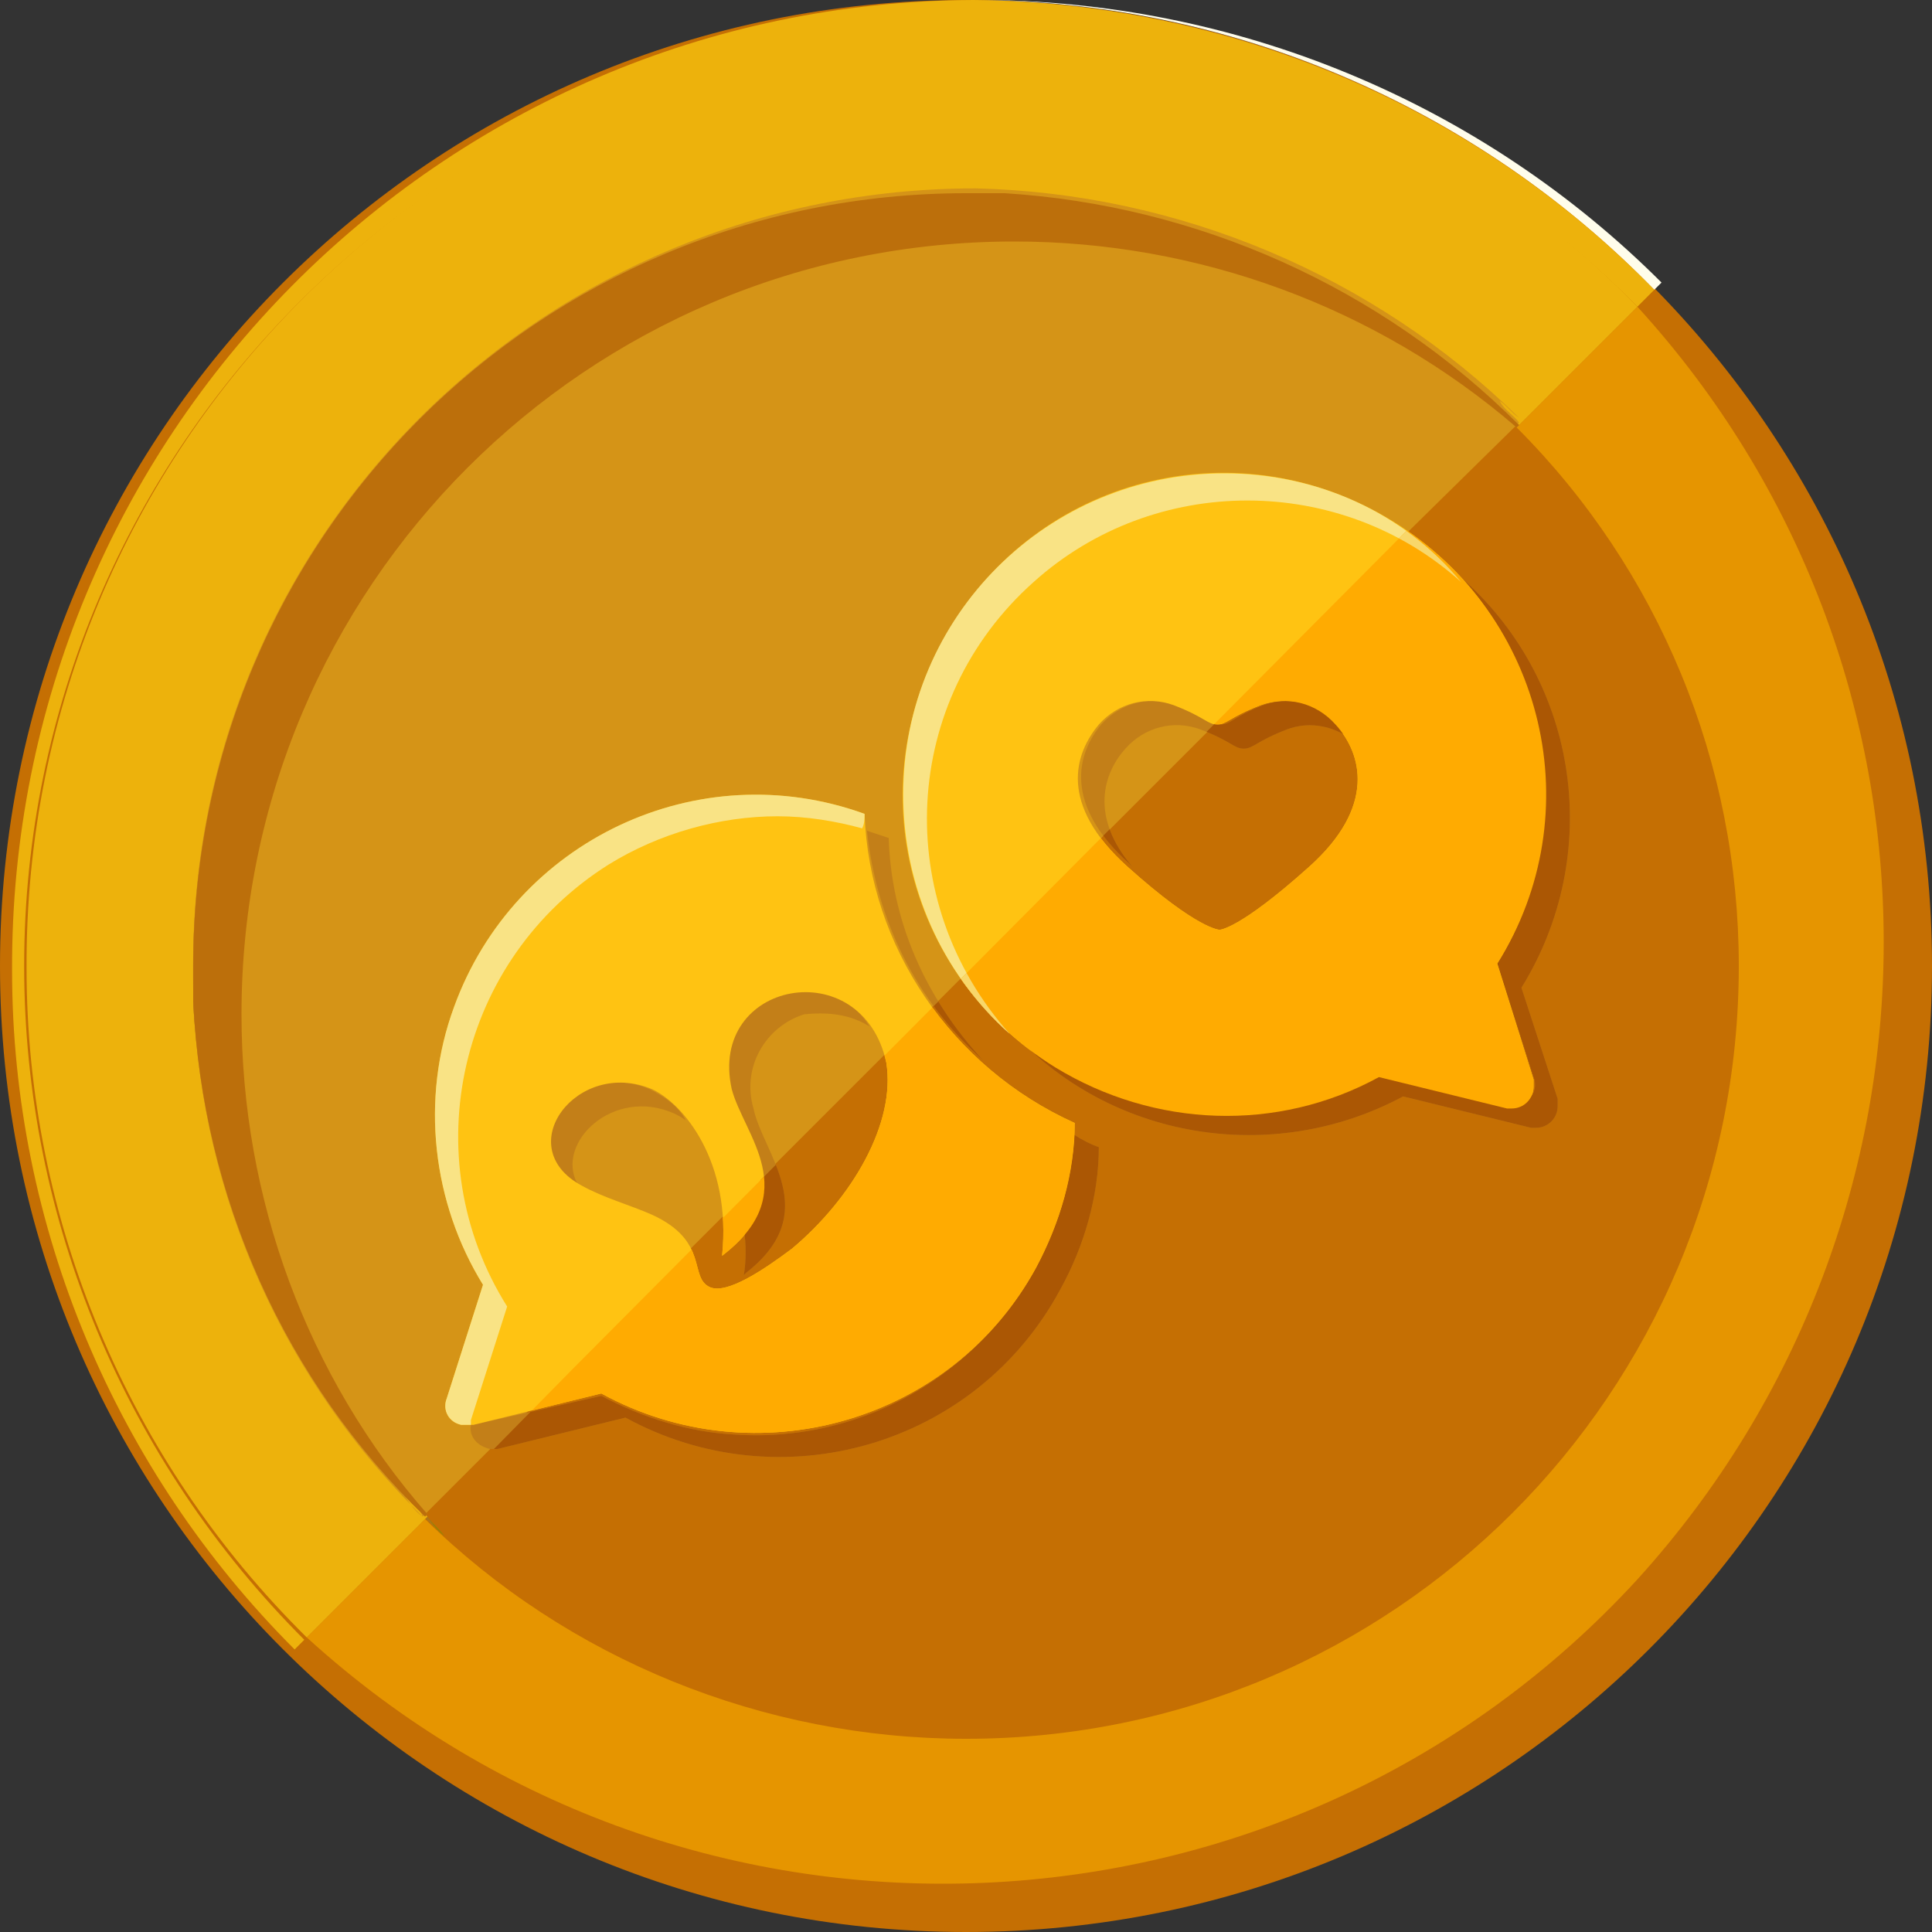
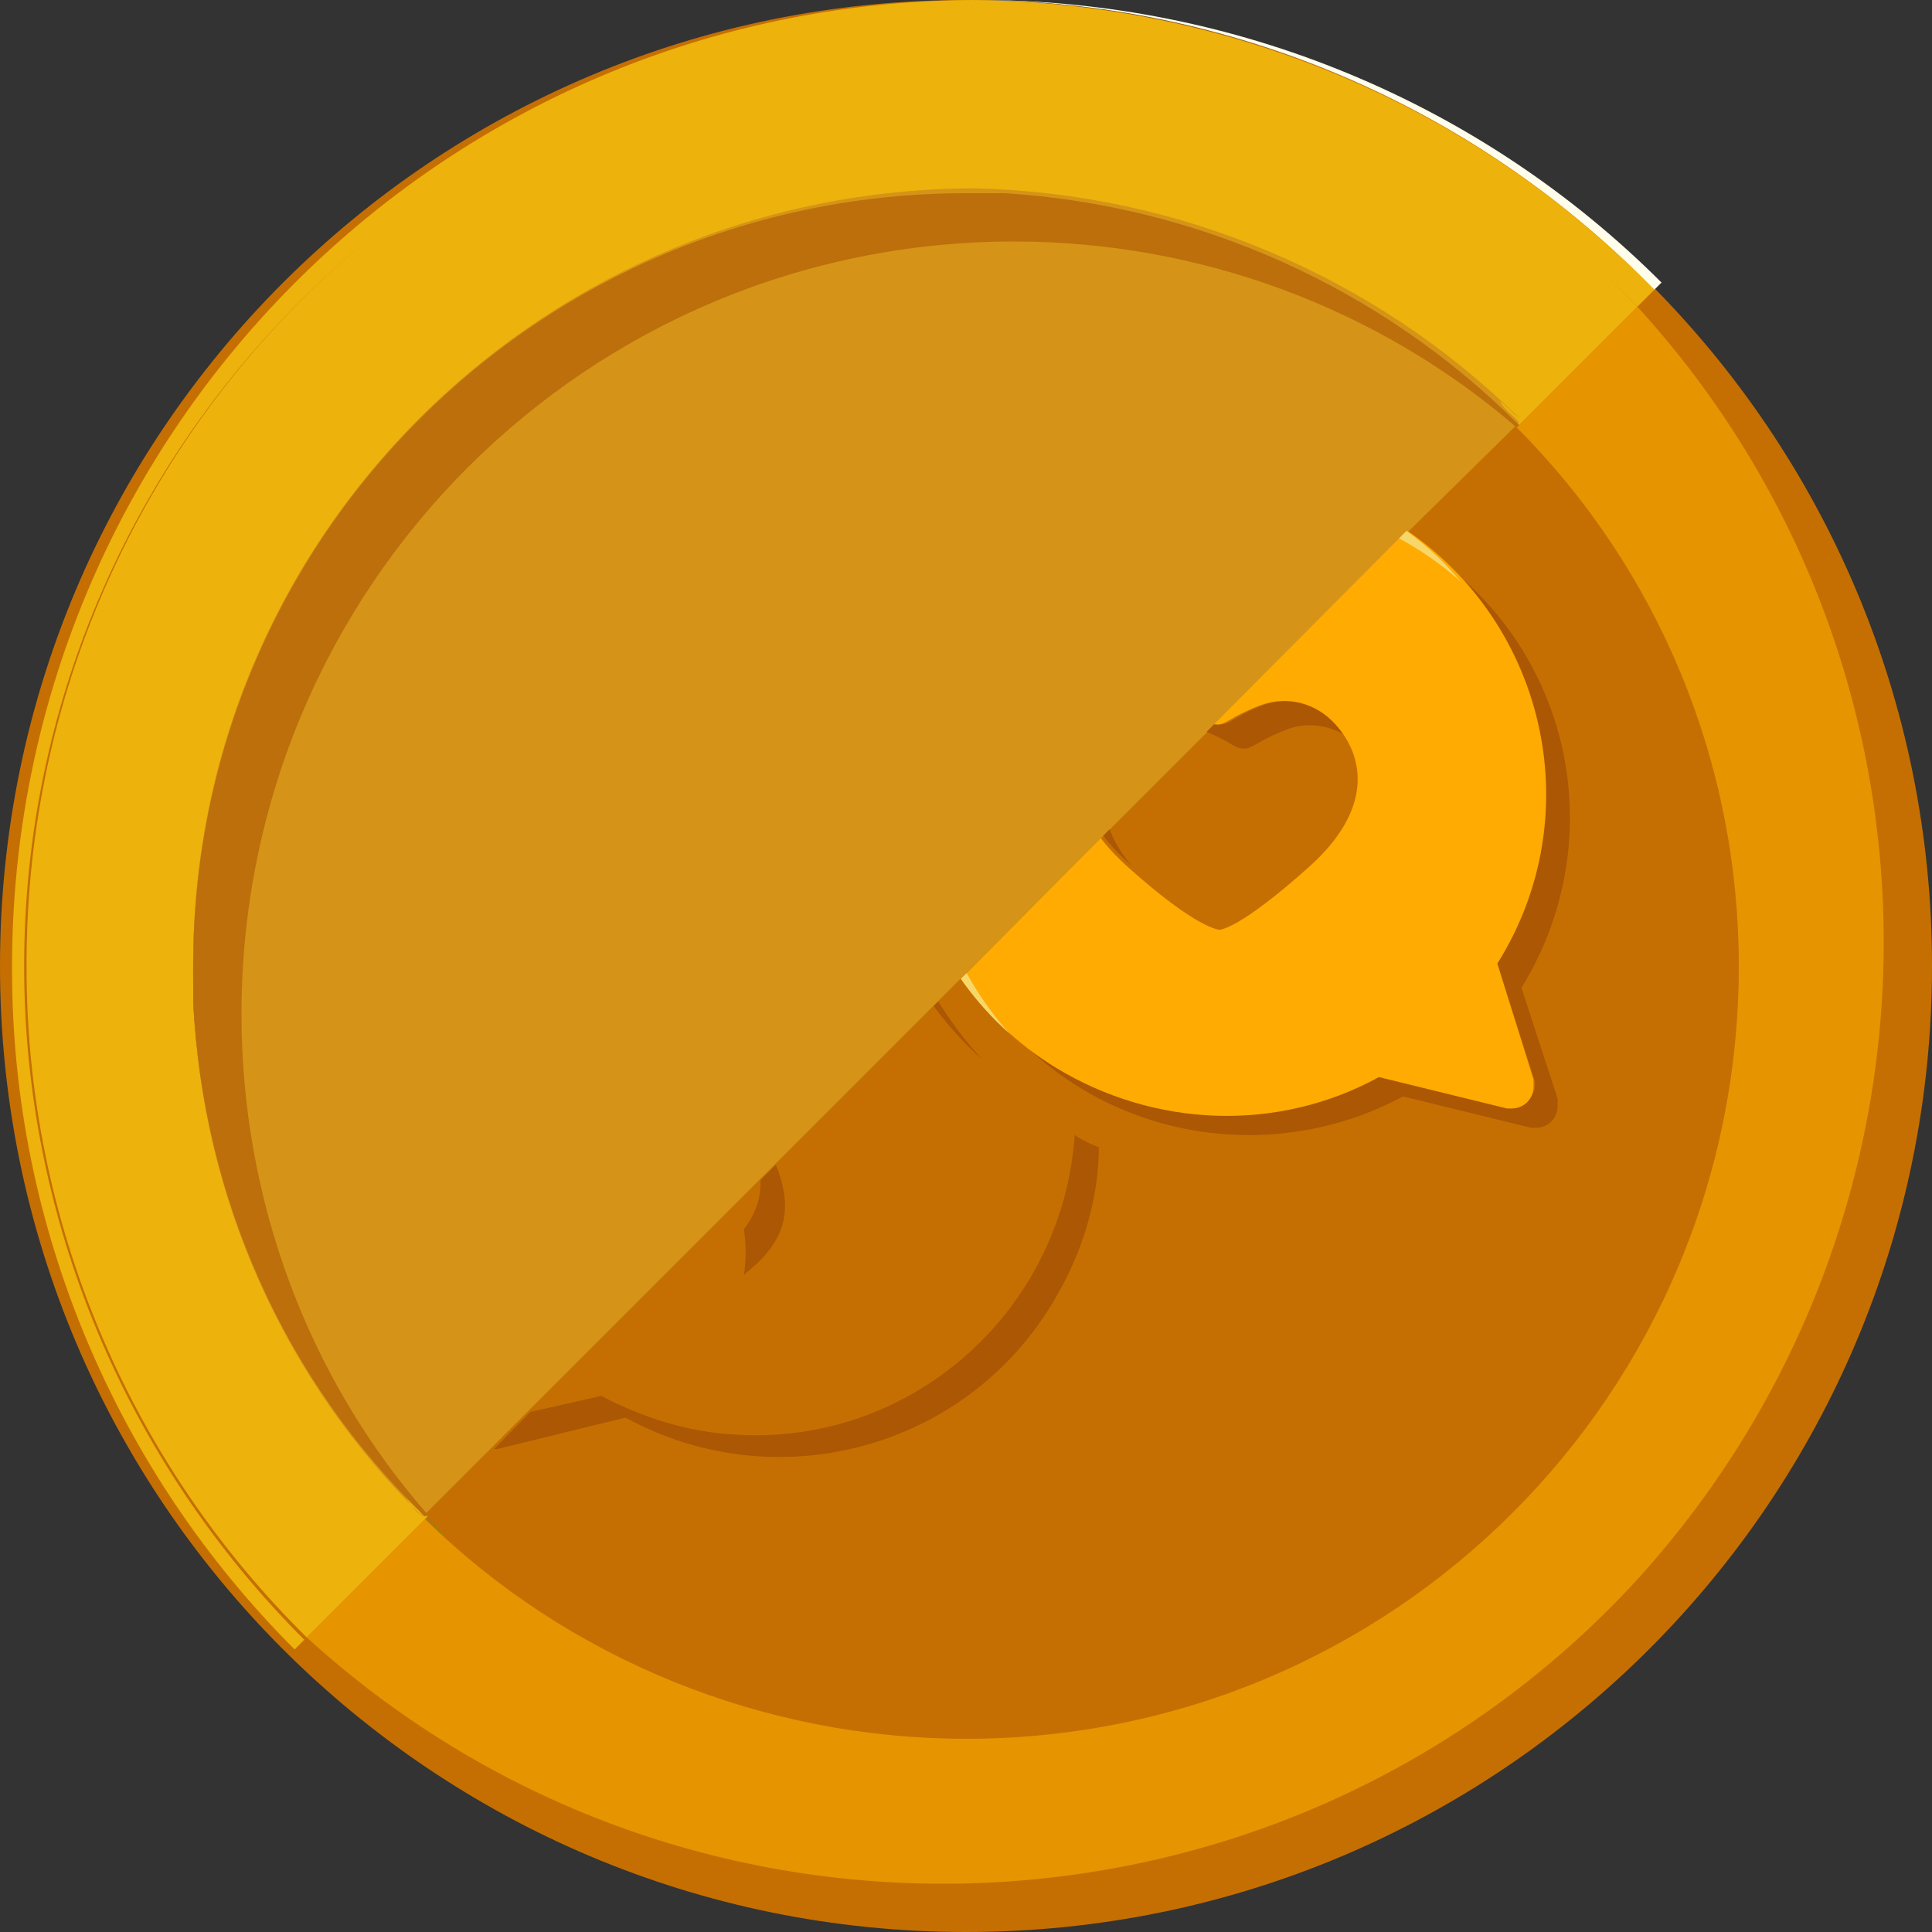
<svg xmlns="http://www.w3.org/2000/svg" xmlns:xlink="http://www.w3.org/1999/xlink" version="1.1" id="レイヤー_1" x="0px" y="0px" viewBox="0 0 80 80" style="enable-background:new 0 0 80 80;" xml:space="preserve">
  <rect x="0" y="0" width="80" height="80" fill="#333333" stroke="none" />
  <style type="text/css">
	.st0{fill-rule:evenodd;clip-rule:evenodd;fill:#C56F03;}
	.st1{fill-rule:evenodd;clip-rule:evenodd;fill:#AF7519;}
	.st2{fill-rule:evenodd;clip-rule:evenodd;fill:#E69500;}
	.st3{fill-rule:evenodd;clip-rule:evenodd;fill:#9C8200;}
	.st4{fill-rule:evenodd;clip-rule:evenodd;fill:#CFAC01;}
	.st5{fill-rule:evenodd;clip-rule:evenodd;fill:#FFFDEB;}
	.st6{fill-rule:evenodd;clip-rule:evenodd;fill:#EDB20C;}
	.st7{fill-rule:evenodd;clip-rule:evenodd;fill:#D59417;}
	.st8{clip-path:url(#SVGID_00000139994933263411919960000011074470062294146196_);}
	.st9{fill:#C37F18;}
	.st10{fill:#FFC312;}
	.st11{fill:#F9E385;}
	.st12{clip-path:url(#SVGID_00000158016167594932851220000010577672515696315548_);}
	.st13{fill:#AB5704;}
	.st14{fill:#FFAB01;}
	.st15{fill:#F8D76A;}
	.st16{opacity:0.6;fill-rule:evenodd;clip-rule:evenodd;fill:#AB5704;enable-background:new    ;}
</style>
  <g id="レイヤー_2_00000108298261470872746140000010679303023393815965_">
    <g id="yuzurune-bronze">
      <g id="メダル">
        <path class="st0" d="M80,40c0,22.1-17.9,40-40,40S0,62.1,0,40S17.9,0,40,0S80,17.9,80,40" />
        <path class="st1" d="M10,42c0-17.7,14.3-32,32-32c8,0,15.7,3,21.6,8.4C51.7,5.3,31.5,4.3,18.4,16.2S4.3,48.3,16.2,61.4     c0.7,0.8,1.4,1.5,2.2,2.2C13,57.7,10,50,10,42" />
        <path class="st2" d="M67.8,12.7l-5,5C68.7,23.6,72,31.6,72,40c0,17.7-14.3,32-32,32c-8.4,0-16.5-3.3-22.4-9.1l-4.9,4.9     c15.9,14.5,40.6,13.4,55.1-2.4C81.4,50.4,81.4,27.6,67.8,12.7" />
        <path class="st3" d="M17.7,62.8L17.7,62.8c0.2,0.3,0.4,0.6,0.7,0.8C18.2,63.3,17.9,63.1,17.7,62.8 M62.9,17.6L62.9,17.6     c0.2,0.3,0.5,0.5,0.7,0.8C63.4,18.1,63.1,17.9,62.9,17.6" />
        <path class="st4" d="M46.8,46.9L46.8,46.9" />
        <path class="st5" d="M40.5,0h-0.3c10.7,0,20.9,4.4,28.3,12l0.3-0.3C61.3,4.2,51.1,0,40.5,0" />
        <path class="st6" d="M40.3,0C18.2,0.1,0.4,18.1,0.5,40.2c0,10.6,4.3,20.7,11.7,28.1l0.4-0.4C5.2,60.5,1,50.5,1,40     C1,18.5,18.5,1,40.1,1.1c10.4,0,20.4,4.2,27.7,11.6l0.7-0.7C61.1,4.4,50.9,0.1,40.3,0" />
        <path class="st6" d="M40,1C18.5,1,1,18.5,1.1,40.1c0,10.4,4.2,20.4,11.6,27.7l5-5C11.9,57.2,8.5,49.6,8,41.6v-0.2l0,0v-0.1l0,0     v-0.1l0,0v-0.1l0,0V41l0,0v-0.1l0,0v-0.1l0,0v-0.1l0,0v-0.1l0,0v-0.1l0,0V40C8,22.3,22.3,8,40,8h1.6c8.1,0.4,15.7,3.8,21.3,9.6     l4.9-4.9C60.5,5.2,50.5,1,40,1" />
        <path class="st7" d="M17.5,62.8L17.5,62.8c-0.3-0.2-0.5-0.5-0.7-0.8C17.1,62.2,17.4,62.5,17.5,62.8l39.2-39.2l6.2-6.1     c-0.2-0.3-0.6-0.5-0.8-0.9c0.3,0.2,0.5,0.5,0.8,0.7l0,0c-6-5.9-14.1-9.3-22.5-9.5C22.7,7.8,8.2,21.9,8,39.5     C7.8,48.3,11.3,56.7,17.5,62.8z" />
        <path class="st7" d="M40,8C22.3,8,8,22.3,8,40v0.3l0,0v0.2l0,0v0.1l0,0v0.1l0,0v0.1l0,0v0.1l0,0V41l0,0v0.1l0,0v0.1l0,0v0.1l0,0     v0.2c0.4,8.1,3.8,15.7,9.6,21.3l0.1-0.1C12.7,57,10,49.6,10,42c0-17.7,14.3-32,32-32c7.6,0,15,2.7,20.8,7.7l0.1-0.1     C57.2,11.9,49.6,8.5,41.6,8H40" />
      </g>
      <g id="アイコン">
        <g id="アイコン01">
          <g>
            <defs>
-               <circle id="SVGID_1_" cx="40" cy="40" r="32" />
-             </defs>
+               </defs>
            <clipPath id="SVGID_00000034063064627349619980000011899887010663143555_">
              <use xlink:href="#SVGID_1_" style="overflow:visible;" />
            </clipPath>
            <g style="clip-path:url(#SVGID_00000034063064627349619980000011899887010663143555_);">
              <g id="影">
                <path class="st9" d="M44.5,47c-0.5,7.3-6.8,12.9-14.1,12.4c-1.9-0.1-3.8-0.7-5.5-1.6L19.6,59h-0.1c-0.1,0.5,0.3,0.9,0.8,1         c0,0,0.1,0,0.1,0h0.2l5.3-1.3c6.4,3.5,14.5,1.2,18-5.3c1-1.8,1.6-3.9,1.6-5.9C45.2,47.4,44.8,47.2,44.5,47z M36.8,34.7         c-0.3-0.1-0.6-0.2-0.9-0.3c0.4,3.7,2,7,4.8,9.5C38.3,41.3,36.9,38.1,36.8,34.7z M36,42.5c-0.9-1.5-2.9-1.9-4.4-1         c-1.2,0.7-1.7,2.1-1.4,3.4c0.4,1.7,2.3,3.8,0.6,6c0.1,0.6,0.1,1.3,0,1.9l0.1-0.1c3.2-2.5,0.7-4.9,0.3-6.8         c-0.5-1.7,0.5-3.4,2.1-3.9C34.3,41.9,35.2,42,36,42.5z M26.9,45.1c-3-1.3-5.9,2.3-3,3.9c-0.9-1.7,1.5-4,4-2.9         c0.2,0.1,0.4,0.2,0.5,0.3C28.1,45.8,27.5,45.4,26.9,45.1L26.9,45.1z" />
-                 <path class="st9" d="M55.4,30c-0.8-0.9-2-1.2-3.1-0.8C51,29.7,51,30,50.5,30s-0.6-0.3-1.8-0.8c-1.1-0.4-2.3-0.1-3.1,0.8         c-1,1.2-1.6,3.3,1.2,5.8l0.1,0.1c-1.8-2.1-1.2-3.9-0.3-4.9c0.8-0.9,2-1.2,3.1-0.8c1.3,0.5,1.4,0.8,1.8,0.8s0.5-0.3,1.8-0.8         c0.8-0.3,1.7-0.2,2.5,0.3C55.6,30.3,55.5,30.1,55.4,30z M63,40.9c3.4-5.5,2.4-12.6-2.4-16.9c3.9,4.4,4.5,10.9,1.4,15.9         l1.5,4.7c0.2,0.5-0.1,1-0.6,1.1c-0.1,0-0.2,0-0.3,0h-0.2l-5.3-1.3c-4.9,2.7-11.1,2-15.3-1.8c4.1,4.6,10.9,5.7,16.3,2.8         l5.3,1.3h0.2c0.5,0,0.9-0.4,0.9-0.9c0-0.1,0-0.2,0-0.3L63,40.9z" />
+                 <path class="st9" d="M55.4,30c-0.8-0.9-2-1.2-3.1-0.8C51,29.7,51,30,50.5,30s-0.6-0.3-1.8-0.8c-1,1.2-1.6,3.3,1.2,5.8l0.1,0.1c-1.8-2.1-1.2-3.9-0.3-4.9c0.8-0.9,2-1.2,3.1-0.8c1.3,0.5,1.4,0.8,1.8,0.8s0.5-0.3,1.8-0.8         c0.8-0.3,1.7-0.2,2.5,0.3C55.6,30.3,55.5,30.1,55.4,30z M63,40.9c3.4-5.5,2.4-12.6-2.4-16.9c3.9,4.4,4.5,10.9,1.4,15.9         l1.5,4.7c0.2,0.5-0.1,1-0.6,1.1c-0.1,0-0.2,0-0.3,0h-0.2l-5.3-1.3c-4.9,2.7-11.1,2-15.3-1.8c4.1,4.6,10.9,5.7,16.3,2.8         l5.3,1.3h0.2c0.5,0,0.9-0.4,0.9-0.9c0-0.1,0-0.2,0-0.3L63,40.9z" />
              </g>
              <g id="ベース">
                <path class="st10" d="M35.8,33.7c-6.9-2.5-14.5,1.1-17,8c-1.4,3.8-0.9,8.1,1.2,11.5l-1.5,4.7c-0.2,0.5,0.1,1,0.6,1.1         c0.1,0,0.2,0,0.3,0h0.2l5.3-1.3c6.4,3.5,14.5,1.2,18-5.2c1-1.9,1.6-3.9,1.6-6C39.4,44.2,36,39.2,35.8,33.7z M32.8,51.7         c-1.2,0.9-2.7,1.9-3.4,1.6c-0.9-0.4,0-1.9-2.4-3c-0.9-0.4-2-0.7-2.9-1.2c-3-1.6-0.2-5.3,2.9-4c1.3,0.6,3.3,3,2.9,6.9         c3.4-2.6,0.9-5,0.4-6.9c-1-4.5,5.4-5.7,6.4-1.1C37.1,46.5,35.3,49.6,32.8,51.7L32.8,51.7z" />
-                 <path class="st10" d="M62,39.9c3.9-6.2,2-14.4-4.3-18.3s-14.4-2-18.3,4.3s-2,14.4,4.3,18.3c4.1,2.5,9.2,2.7,13.4,0.4l5.3,1.3         h0.2c0.5,0,0.9-0.4,0.9-0.9c0-0.1,0-0.2,0-0.3L62,39.9z M54.2,35.9c-2.9,2.6-3.7,2.6-3.7,2.6l0,0c0,0-0.9,0-3.8-2.6         s-2.2-4.7-1.2-5.9c0.8-0.9,2-1.2,3.1-0.8c1.3,0.5,1.4,0.8,1.8,0.8s0.5-0.3,1.8-0.8c1.1-0.4,2.3-0.1,3.1,0.8         C56.4,31.2,57,33.4,54.2,35.9L54.2,35.9z" />
              </g>
              <g id="ハイライト">
                <path class="st11" d="M35.8,33.7c-6.9-2.5-14.5,1.1-17,8c-1.4,3.8-0.9,8.1,1.2,11.5l-1.5,4.7c-0.2,0.5,0.1,1,0.6,1.1         c0.1,0,0.2,0,0.3,0h0.1c0-0.1,0-0.1,0-0.2l1.5-4.7c-3.9-6.2-2-14.4,4.2-18.3c2.1-1.3,4.6-2,7-2c1.2,0,2.4,0.2,3.5,0.5         C35.8,34.1,35.8,33.9,35.8,33.7z" />
                <path class="st11" d="M50.7,19.6c-7.3,0-13.3,5.9-13.3,13.3c0,3.8,1.6,7.4,4.4,9.9c-4.9-5.5-4.5-13.8,1-18.7         c5-4.5,12.7-4.5,17.7,0C58.1,21.2,54.5,19.6,50.7,19.6z" />
              </g>
            </g>
          </g>
        </g>
        <g id="アイコン02">
          <g>
            <defs>
              <path id="SVGID_00000035528571596534461170000011873040831982910091_" d="M62.9,17.3L62.9,17.3c0.3,0.2,0.5,0.5,0.7,0.8        C63.3,17.8,63.1,17.6,62.9,17.3L23.7,56.7l-6.1,6.2c0.2,0.3,0.5,0.5,0.7,0.8c-0.3-0.2-0.5-0.5-0.8-0.7l0,0        c12.8,12.3,33.2,12,45.6-0.9C75.1,49.6,75,29.7,62.9,17.3z" />
            </defs>
            <clipPath id="SVGID_00000137120066246459363500000017809864530885300923_">
              <use xlink:href="#SVGID_00000035528571596534461170000011873040831982910091_" style="overflow:visible;" />
            </clipPath>
            <g style="clip-path:url(#SVGID_00000137120066246459363500000017809864530885300923_);">
              <g id="影-2">
                <path class="st13" d="M44.5,47c-0.5,7.3-6.8,12.9-14.1,12.4c-1.9-0.1-3.8-0.7-5.5-1.6L19.6,59h-0.1c-0.1,0.5,0.3,0.9,0.8,1         c0,0,0.1,0,0.1,0h0.2l5.3-1.3c6.4,3.5,14.5,1.2,18-5.3c1-1.8,1.6-3.9,1.6-5.9C45.2,47.4,44.8,47.2,44.5,47z M36.8,34.7         c-0.3-0.1-0.6-0.2-0.9-0.3c0.4,3.7,2,7,4.8,9.5C38.3,41.3,36.9,38.1,36.8,34.7z M36,42.5c-0.9-1.5-2.9-1.9-4.4-1         c-1.2,0.7-1.7,2.1-1.4,3.4c0.4,1.7,2.3,3.8,0.6,6c0.1,0.6,0.1,1.3,0,1.9l0.1-0.1c3.2-2.5,0.7-4.9,0.3-6.8         c-0.5-1.7,0.5-3.4,2.1-3.9C34.3,41.9,35.2,42,36,42.5z M26.9,45.1c-3-1.3-5.9,2.3-3,3.9c-0.9-1.7,1.5-4,4-2.9         c0.2,0.1,0.4,0.2,0.5,0.3C28.1,45.8,27.5,45.4,26.9,45.1L26.9,45.1z" />
                <path class="st13" d="M55.4,30c-0.8-0.9-2-1.2-3.1-0.8C51,29.7,51,30,50.5,30s-0.6-0.3-1.8-0.8c-1.1-0.4-2.3-0.1-3.1,0.8         c-1,1.2-1.6,3.3,1.2,5.8l0.1,0.1c-1.8-2.1-1.2-3.9-0.3-4.9c0.8-0.9,2-1.2,3.1-0.8c1.3,0.5,1.4,0.8,1.8,0.8s0.5-0.3,1.8-0.8         c0.8-0.3,1.7-0.2,2.5,0.3C55.6,30.3,55.5,30.1,55.4,30z M63,40.9c3.4-5.5,2.4-12.6-2.4-16.9c3.9,4.4,4.5,10.9,1.4,15.9         l1.5,4.7c0.2,0.5-0.1,1-0.6,1.1c-0.1,0-0.2,0-0.3,0h-0.2l-5.3-1.3c-4.9,2.7-11.1,2-15.3-1.8c4.1,4.6,10.9,5.7,16.3,2.8         l5.3,1.3h0.2c0.5,0,0.9-0.4,0.9-0.9c0-0.1,0-0.2,0-0.3L63,40.9z" />
              </g>
              <g id="ベース-2">
-                 <path class="st14" d="M35.8,33.7c-6.9-2.5-14.5,1.1-17,8c-1.4,3.8-0.9,8.1,1.2,11.5l-1.5,4.7c-0.2,0.5,0.1,1,0.6,1.1         c0.1,0,0.2,0,0.3,0h0.2l5.3-1.3c6.4,3.5,14.5,1.2,18-5.2c1-1.9,1.6-3.9,1.6-6C39.4,44.2,36,39.2,35.8,33.7z M32.8,51.7         c-1.2,0.9-2.7,1.9-3.4,1.6c-0.9-0.4,0-1.9-2.4-3c-0.9-0.4-2-0.7-2.9-1.2c-3-1.6-0.2-5.3,2.9-4c1.3,0.6,3.3,3,2.9,6.9         c3.4-2.6,0.9-5,0.4-6.9c-1-4.5,5.4-5.7,6.4-1.1C37.1,46.5,35.3,49.6,32.8,51.7L32.8,51.7z" />
                <path class="st14" d="M62,39.9c3.9-6.2,2-14.4-4.3-18.3s-14.4-2-18.3,4.3s-2,14.4,4.3,18.3c4.1,2.5,9.2,2.7,13.4,0.4l5.3,1.3         h0.2c0.5,0,0.9-0.4,0.9-0.9c0-0.1,0-0.2,0-0.3L62,39.9z M54.2,35.9c-2.9,2.6-3.7,2.6-3.7,2.6l0,0c0,0-0.9,0-3.8-2.6         s-2.2-4.7-1.2-5.9c0.8-0.9,2-1.2,3.1-0.8c1.3,0.5,1.4,0.8,1.8,0.8s0.5-0.3,1.8-0.8c1.1-0.4,2.3-0.1,3.1,0.8         C56.4,31.2,57,33.4,54.2,35.9L54.2,35.9z" />
              </g>
              <g id="ハイライト-2">
                <path class="st15" d="M35.8,33.7c-6.9-2.5-14.5,1.1-17,8c-1.4,3.8-0.9,8.1,1.2,11.5l-1.5,4.7c-0.2,0.5,0.1,1,0.6,1.1         c0.1,0,0.2,0,0.3,0h0.1c0-0.1,0-0.1,0-0.2l1.5-4.7c-3.9-6.2-2-14.4,4.2-18.3c2.1-1.3,4.6-2,7-2c1.2,0,2.4,0.2,3.5,0.5         C35.8,34.1,35.8,33.9,35.8,33.7z" />
                <path class="st15" d="M50.7,19.6c-7.3,0-13.3,5.9-13.3,13.3c0,3.8,1.6,7.4,4.4,9.9c-4.9-5.5-4.5-13.8,1-18.7         c5-4.5,12.7-4.5,17.7,0C58.1,21.2,54.5,19.6,50.7,19.6z" />
              </g>
            </g>
          </g>
        </g>
      </g>
      <path class="st16" d="M40,8C22.3,8,8,22.3,8,40v0.3l0,0v0.2l0,0v0.1l0,0v0.1l0,0v0.1l0,0v0.1l0,0V41l0,0v0.1l0,0v0.1l0,0v0.1l0,0    v0.2c0.4,8.1,3.8,15.7,9.6,21.3l0.1-0.1C12.7,57,10,49.6,10,42c0-17.7,14.3-32,32-32c7.6,0,15,2.7,20.8,7.7l0.1-0.1    C57.2,11.9,49.6,8.5,41.6,8H40" />
    </g>
  </g>
</svg>